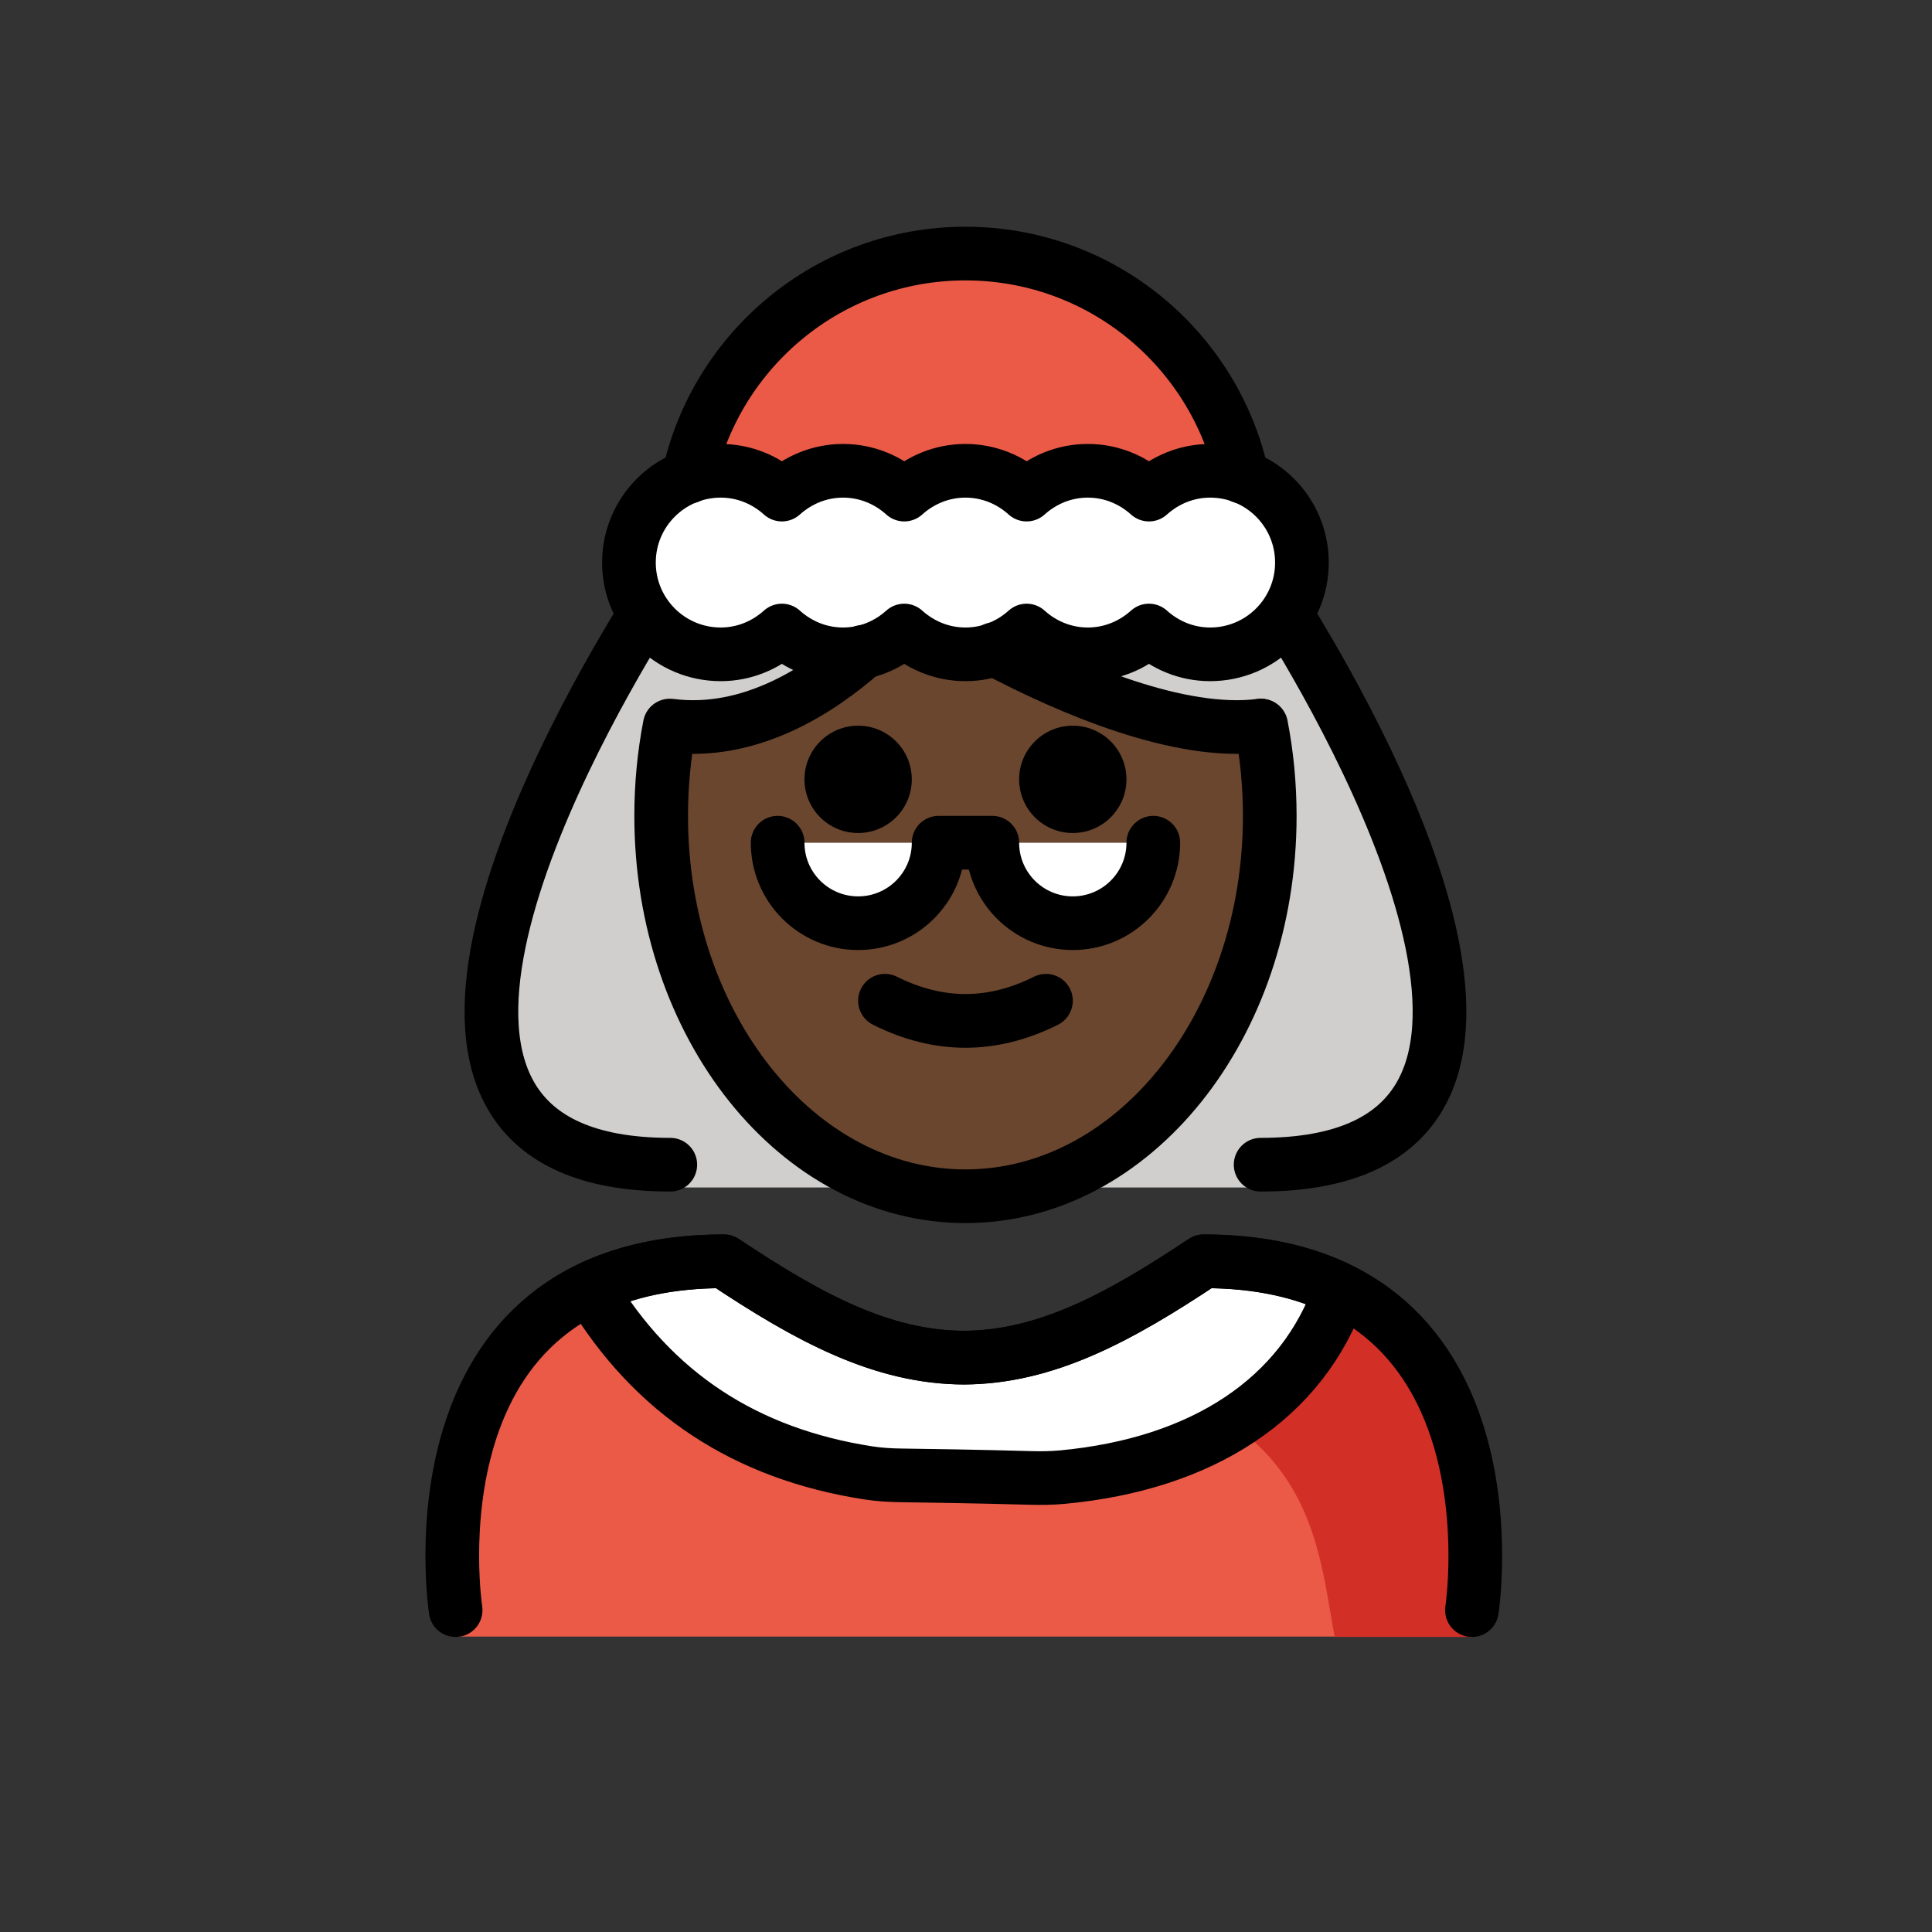
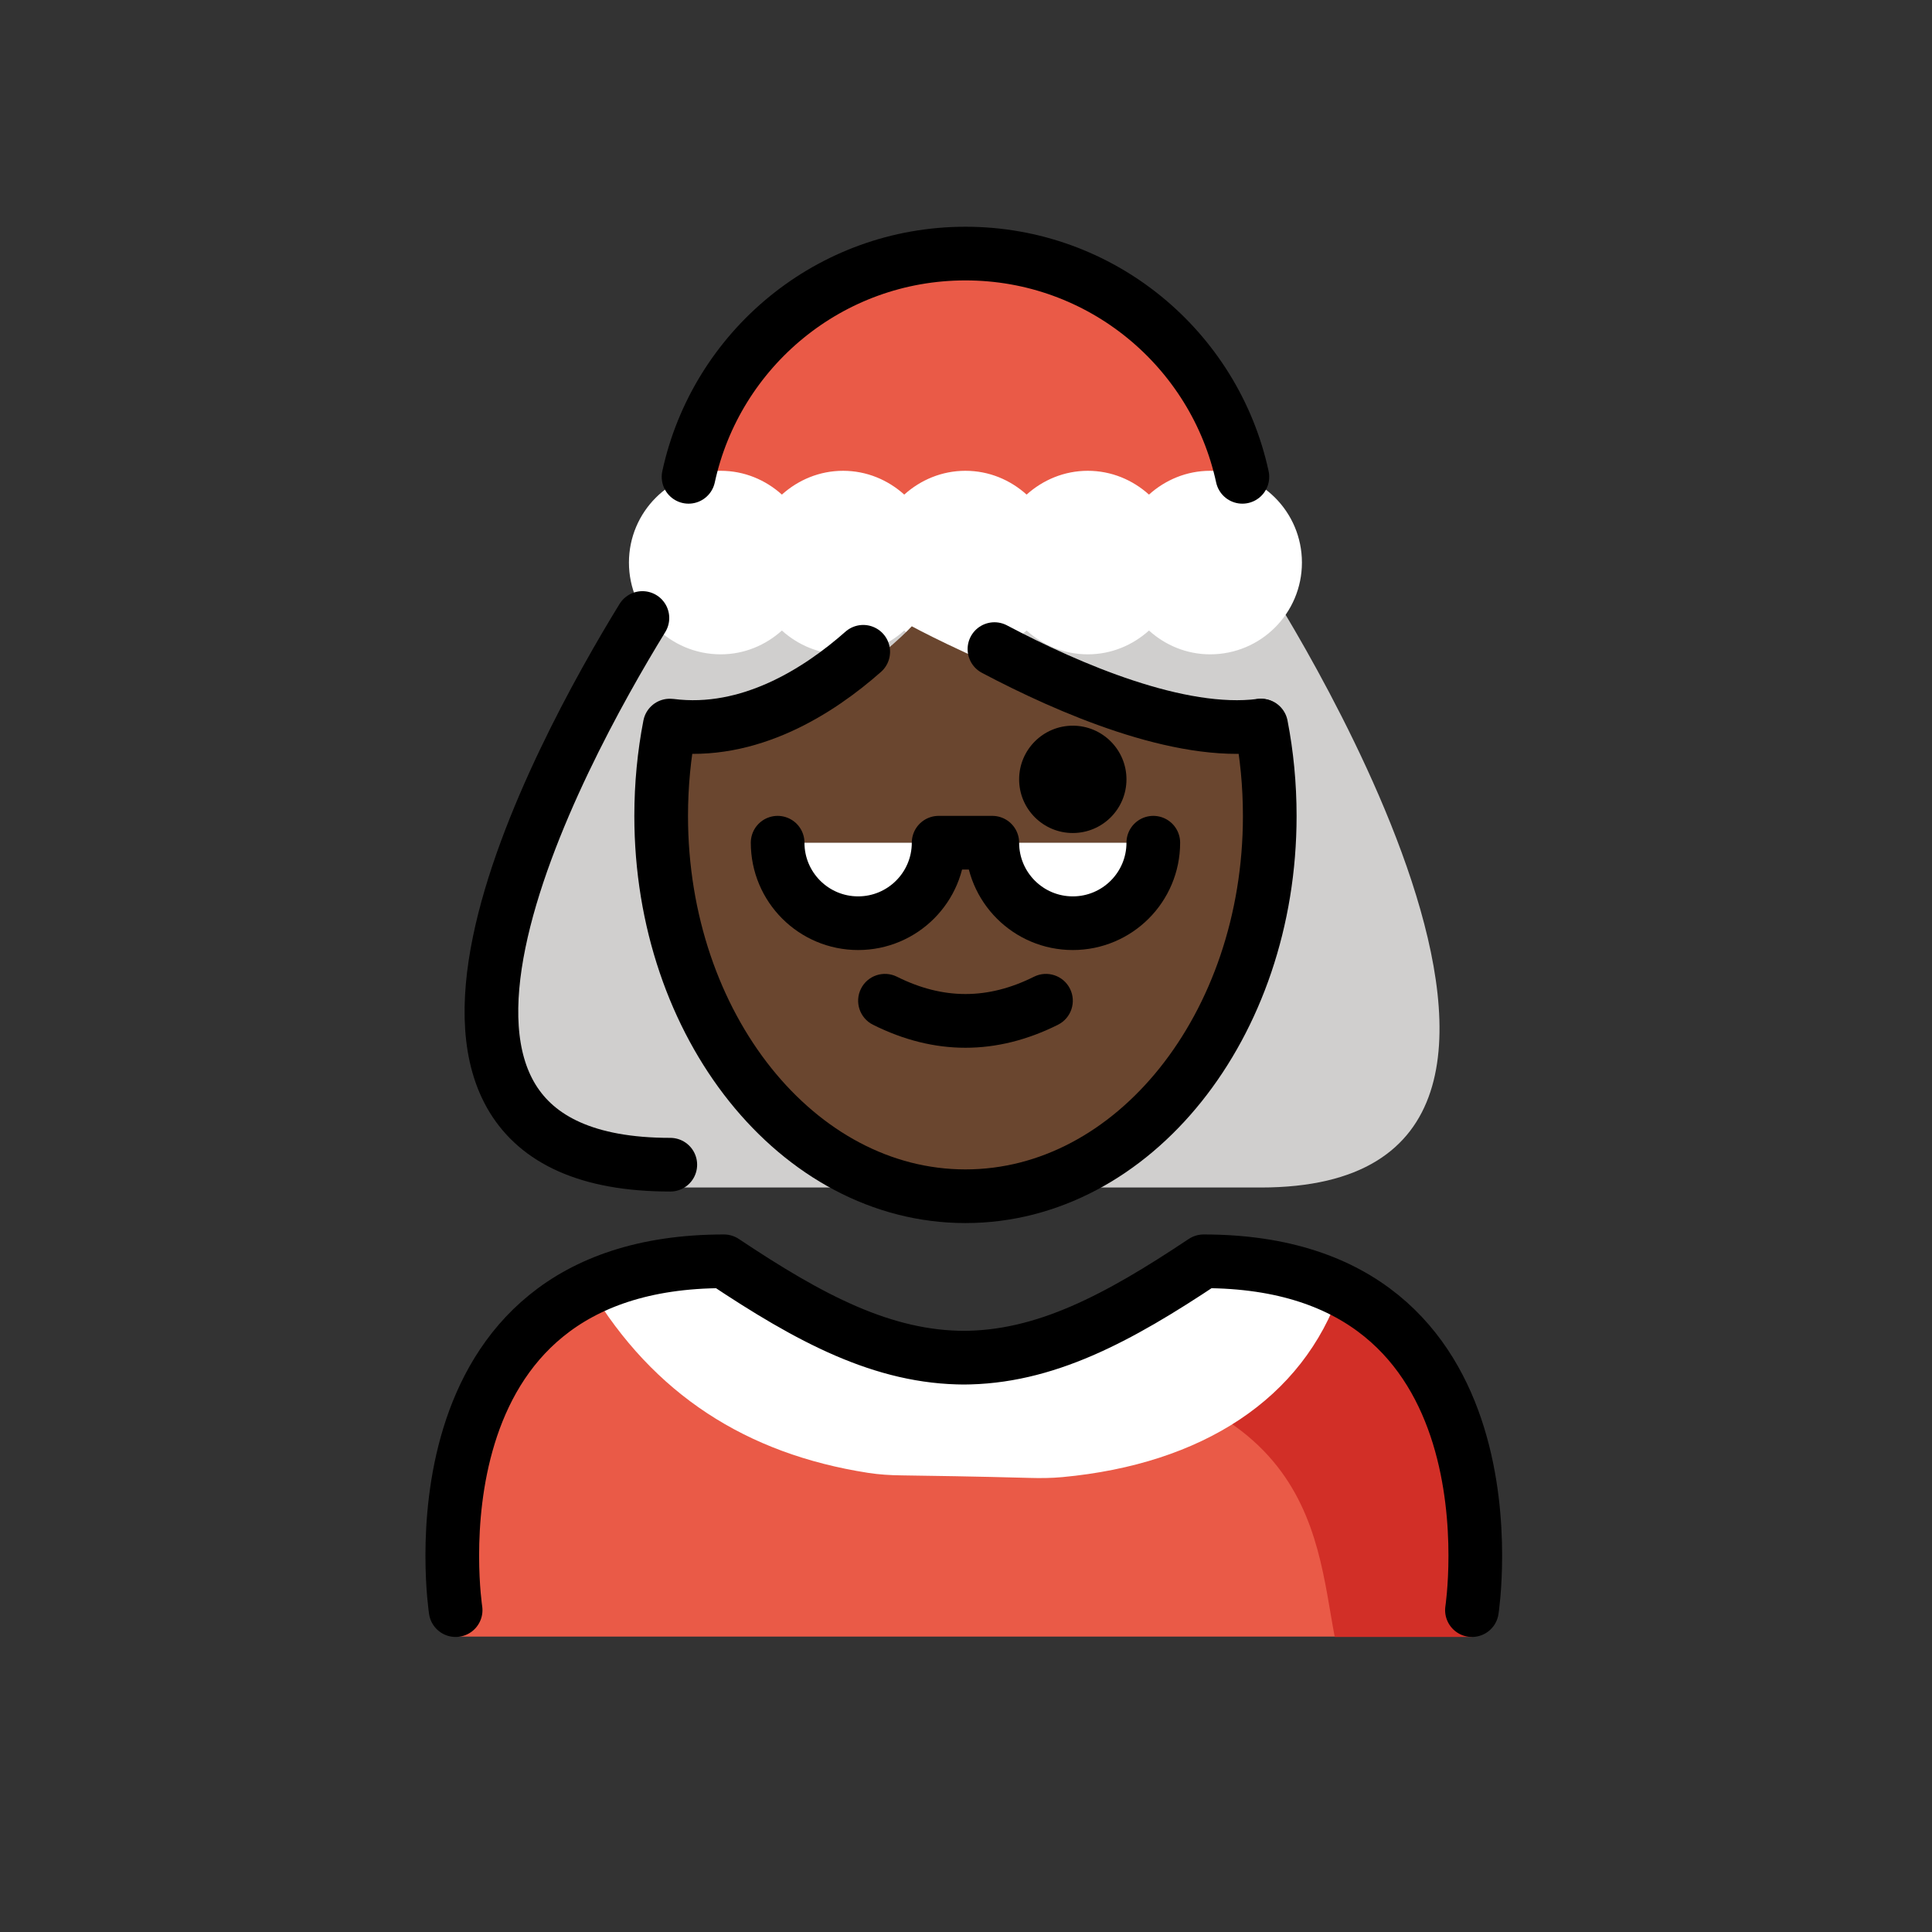
<svg xmlns="http://www.w3.org/2000/svg" id="emoji" viewBox="0 0 72 72" version="1.1">
  <rect x="0" y="0" width="72" height="72" fill="#333333" stroke="none" />
  <g id="color">
    <path fill="#D0CFCE" d="M46.98,21.405c0,0,15,22.85,0,22.85h-22c-15,0,0-22.85,0-22.85" />
    <path fill="#EA5A47" d="M25.434,19.994c0-5.824,4.721-10.546,10.546-10.546s10.546,4.721,10.546,10.546" />
    <path fill="#EA5A47" d="M54.855,60.99c0,0,2-13.985-10-13.985c-3.192,2.128-5.926,3.599-9,3.592h0.125 c-3.074,0.006-5.808-1.464-9-3.592c-12,0-10,13.985-10,13.985" />
    <path fill="#D22F27" d="M44.855,47.005c-3.17,2.113-4.875,3-8.938,3.589c13.062,0.411,13.062,6.41,13.825,10.41 c4.238,0,5.113,0,5.113,0S56.855,47.005,44.855,47.005z" />
    <path fill="#FFFFFF" d="M39.6,55.047c5.188-0.486,8.954-2.906,10.354-6.977c-1.329-0.659-2.995-1.065-5.099-1.065 c-3.17,2.113-5.889,3.575-8.938,3.589c-3.048-0.014-5.768-1.475-8.938-3.589c-2.047,0-3.679,0.385-4.991,1.012 c2.363,3.939,5.821,6.164,10.357,6.871c0.415,0.065,0.834,0.09,1.254,0.095c0.934,0.012,2.803,0.04,4.762,0.094 C38.773,55.089,39.19,55.086,39.6,55.047z" />
    <path fill="#FFFFFF" d="M28.98,31.405c0,1.657,1.343,3,3,3c1.657,0,3-1.343,3-3h2c0,1.657,1.343,3,3,3s3-1.343,3-3" />
    <path fill="#FFFFFF" d="M45.099,17.545c-0.88,0-1.674,0.342-2.28,0.887c-0.606-0.546-1.4-0.887-2.28-0.887 c-0.88,0-1.674,0.342-2.28,0.887c-0.606-0.546-1.4-0.887-2.28-0.887s-1.674,0.342-2.28,0.887 c-0.606-0.546-1.4-0.887-2.28-0.887c-0.88,0-1.674,0.342-2.28,0.887c-0.606-0.546-1.4-0.887-2.28-0.887 c-1.889,0-3.42,1.531-3.42,3.42s1.531,3.42,3.42,3.42c0.88,0,1.674-0.342,2.28-0.887 c0.606,0.546,1.4,0.887,2.28,0.887c0.88,0,1.674-0.342,2.28-0.887c0.606,0.546,1.4,0.887,2.28,0.887 s1.674-0.342,2.28-0.887c0.606,0.546,1.4,0.887,2.28,0.887c0.88,0,1.674-0.342,2.28-0.887 c0.606,0.546,1.4,0.887,2.28,0.887c1.889,0,3.42-1.531,3.42-3.42C48.519,19.076,46.988,17.545,45.099,17.545z" />
  </g>
  <g id="hair" />
  <g id="skin">
    <path fill="#6a462f" d="M46.997,27.041l-0.017,0.003c-5,0.639-13-3.704-13-3.704s-4,4.343-9,3.704l-0.017-0.003 c-0.21,1.078-0.321,2.205-0.321,3.364c0,7.828,5.077,14.173,11.339,14.173s11.339-6.346,11.339-14.173 C47.319,29.246,47.207,28.119,46.997,27.041z M31.98,34.405c-1.657,0-3-1.343-3-3h6 C34.98,33.062,33.637,34.405,31.98,34.405z M39.98,34.405c-1.657,0-3-1.343-3-3h6 C42.98,33.062,41.637,34.405,39.98,34.405z" />
  </g>
  <g id="skin-shadow" />
  <g id="line">
    <path fill="none" stroke="#000000" stroke-linecap="round" stroke-linejoin="round" stroke-miterlimit="10" stroke-width="2" d="M25.66,17.77c1.03-4.76,5.26-8.32,10.32-8.32s9.29,3.56,10.32,8.32" />
    <path fill="none" stroke="#000000" stroke-linecap="round" stroke-linejoin="round" stroke-miterlimit="10" stroke-width="2" d="M54.855,60.005c0,0,2-13-10-13c-3.192,2.128-5.926,3.599-9,3.592h0.125c-3.074,0.006-5.808-1.464-9-3.592 c-12,0-10,13-10,13" />
-     <path fill="none" stroke="#000000" stroke-linecap="round" stroke-linejoin="round" stroke-miterlimit="10" stroke-width="2" d="M39.6,55.047c5.188-0.486,8.954-2.906,10.354-6.977c-1.329-0.659-2.995-1.065-5.099-1.065 c-3.17,2.113-5.889,3.575-8.938,3.589c-3.048-0.014-5.768-1.475-8.938-3.589c-2.047,0-3.679,0.385-4.991,1.012 c2.363,3.939,5.821,6.164,10.357,6.871c0.415,0.065,0.834,0.09,1.254,0.095c0.934,0.012,2.803,0.04,4.762,0.094 C38.773,55.089,39.19,55.086,39.6,55.047z" />
    <path fill="none" stroke="#000000" stroke-linecap="round" stroke-linejoin="round" stroke-miterlimit="10" stroke-width="2" d="M23.941,23.031c-3.123,5.088-11.464,20.374,1.039,20.374" />
-     <path fill="none" stroke="#000000" stroke-linecap="round" stroke-linejoin="round" stroke-miterlimit="10" stroke-width="2" d="M46.98,43.405c12.483,0,4.189-15.237,1.054-20.35" />
    <path fill="none" stroke="#000000" stroke-linecap="round" stroke-linejoin="round" stroke-miterlimit="10" stroke-width="2" d="M47,27.04c0.21,1.08,0.32,2.21,0.32,3.37c0,7.82-5.08,14.17-11.34,14.17s-11.34-6.35-11.34-14.17c0-1.16,0.11-2.29,0.32-3.37 h0.02c2.95,0.38,5.55-1.3,7.19-2.75" />
    <path fill="none" stroke="#000000" stroke-linecap="round" stroke-linejoin="round" stroke-miterlimit="10" stroke-width="2" d="M37.06,24.19c2.78,1.47,6.9,3.24,9.92,2.85" />
    <path d="M41.98,29.044c0,1.105-0.896,2-2,2s-2-0.895-2-2c0-1.103,0.896-2,2-2S41.98,27.941,41.98,29.044" />
-     <path d="M33.98,29.044c0,1.105-0.896,2-2,2s-2-0.895-2-2c0-1.103,0.896-2,2-2S33.98,27.941,33.98,29.044" />
    <path d="M35.98,39.047c-1.152,0-2.304-0.286-3.447-0.858c-0.494-0.247-0.694-0.848-0.447-1.342 c0.246-0.494,0.846-0.694,1.342-0.447c1.718,0.859,3.388,0.859,5.105,0c0.495-0.247,1.095-0.046,1.342,0.447 c0.247,0.494,0.047,1.095-0.447,1.342C38.284,38.761,37.132,39.047,35.98,39.047z" />
    <path fill="none" stroke="#000000" stroke-linecap="round" stroke-linejoin="round" stroke-miterlimit="10" stroke-width="2" d="M28.98,31.405c0,1.657,1.343,3,3,3c1.657,0,3-1.343,3-3h2c0,1.657,1.343,3,3,3s3-1.343,3-3" />
-     <path fill="none" stroke="#000000" stroke-linecap="round" stroke-linejoin="round" stroke-miterlimit="10" stroke-width="2" d="M45.099,17.545c-0.88,0-1.674,0.342-2.28,0.887c-0.606-0.546-1.4-0.887-2.28-0.887 c-0.88,0-1.674,0.342-2.28,0.887c-0.606-0.546-1.4-0.887-2.28-0.887s-1.674,0.342-2.28,0.887 c-0.606-0.546-1.4-0.887-2.28-0.887c-0.88,0-1.674,0.342-2.28,0.887c-0.606-0.546-1.4-0.887-2.28-0.887 c-1.889,0-3.42,1.531-3.42,3.42s1.531,3.42,3.42,3.42c0.88,0,1.674-0.342,2.28-0.887 c0.606,0.546,1.4,0.887,2.28,0.887c0.88,0,1.674-0.342,2.28-0.887c0.606,0.546,1.4,0.887,2.28,0.887 s1.674-0.342,2.28-0.887c0.606,0.546,1.4,0.887,2.28,0.887c0.88,0,1.674-0.342,2.28-0.887 c0.606,0.546,1.4,0.887,2.28,0.887c1.889,0,3.42-1.531,3.42-3.42C48.519,19.076,46.988,17.545,45.099,17.545z" />
  </g>
</svg>